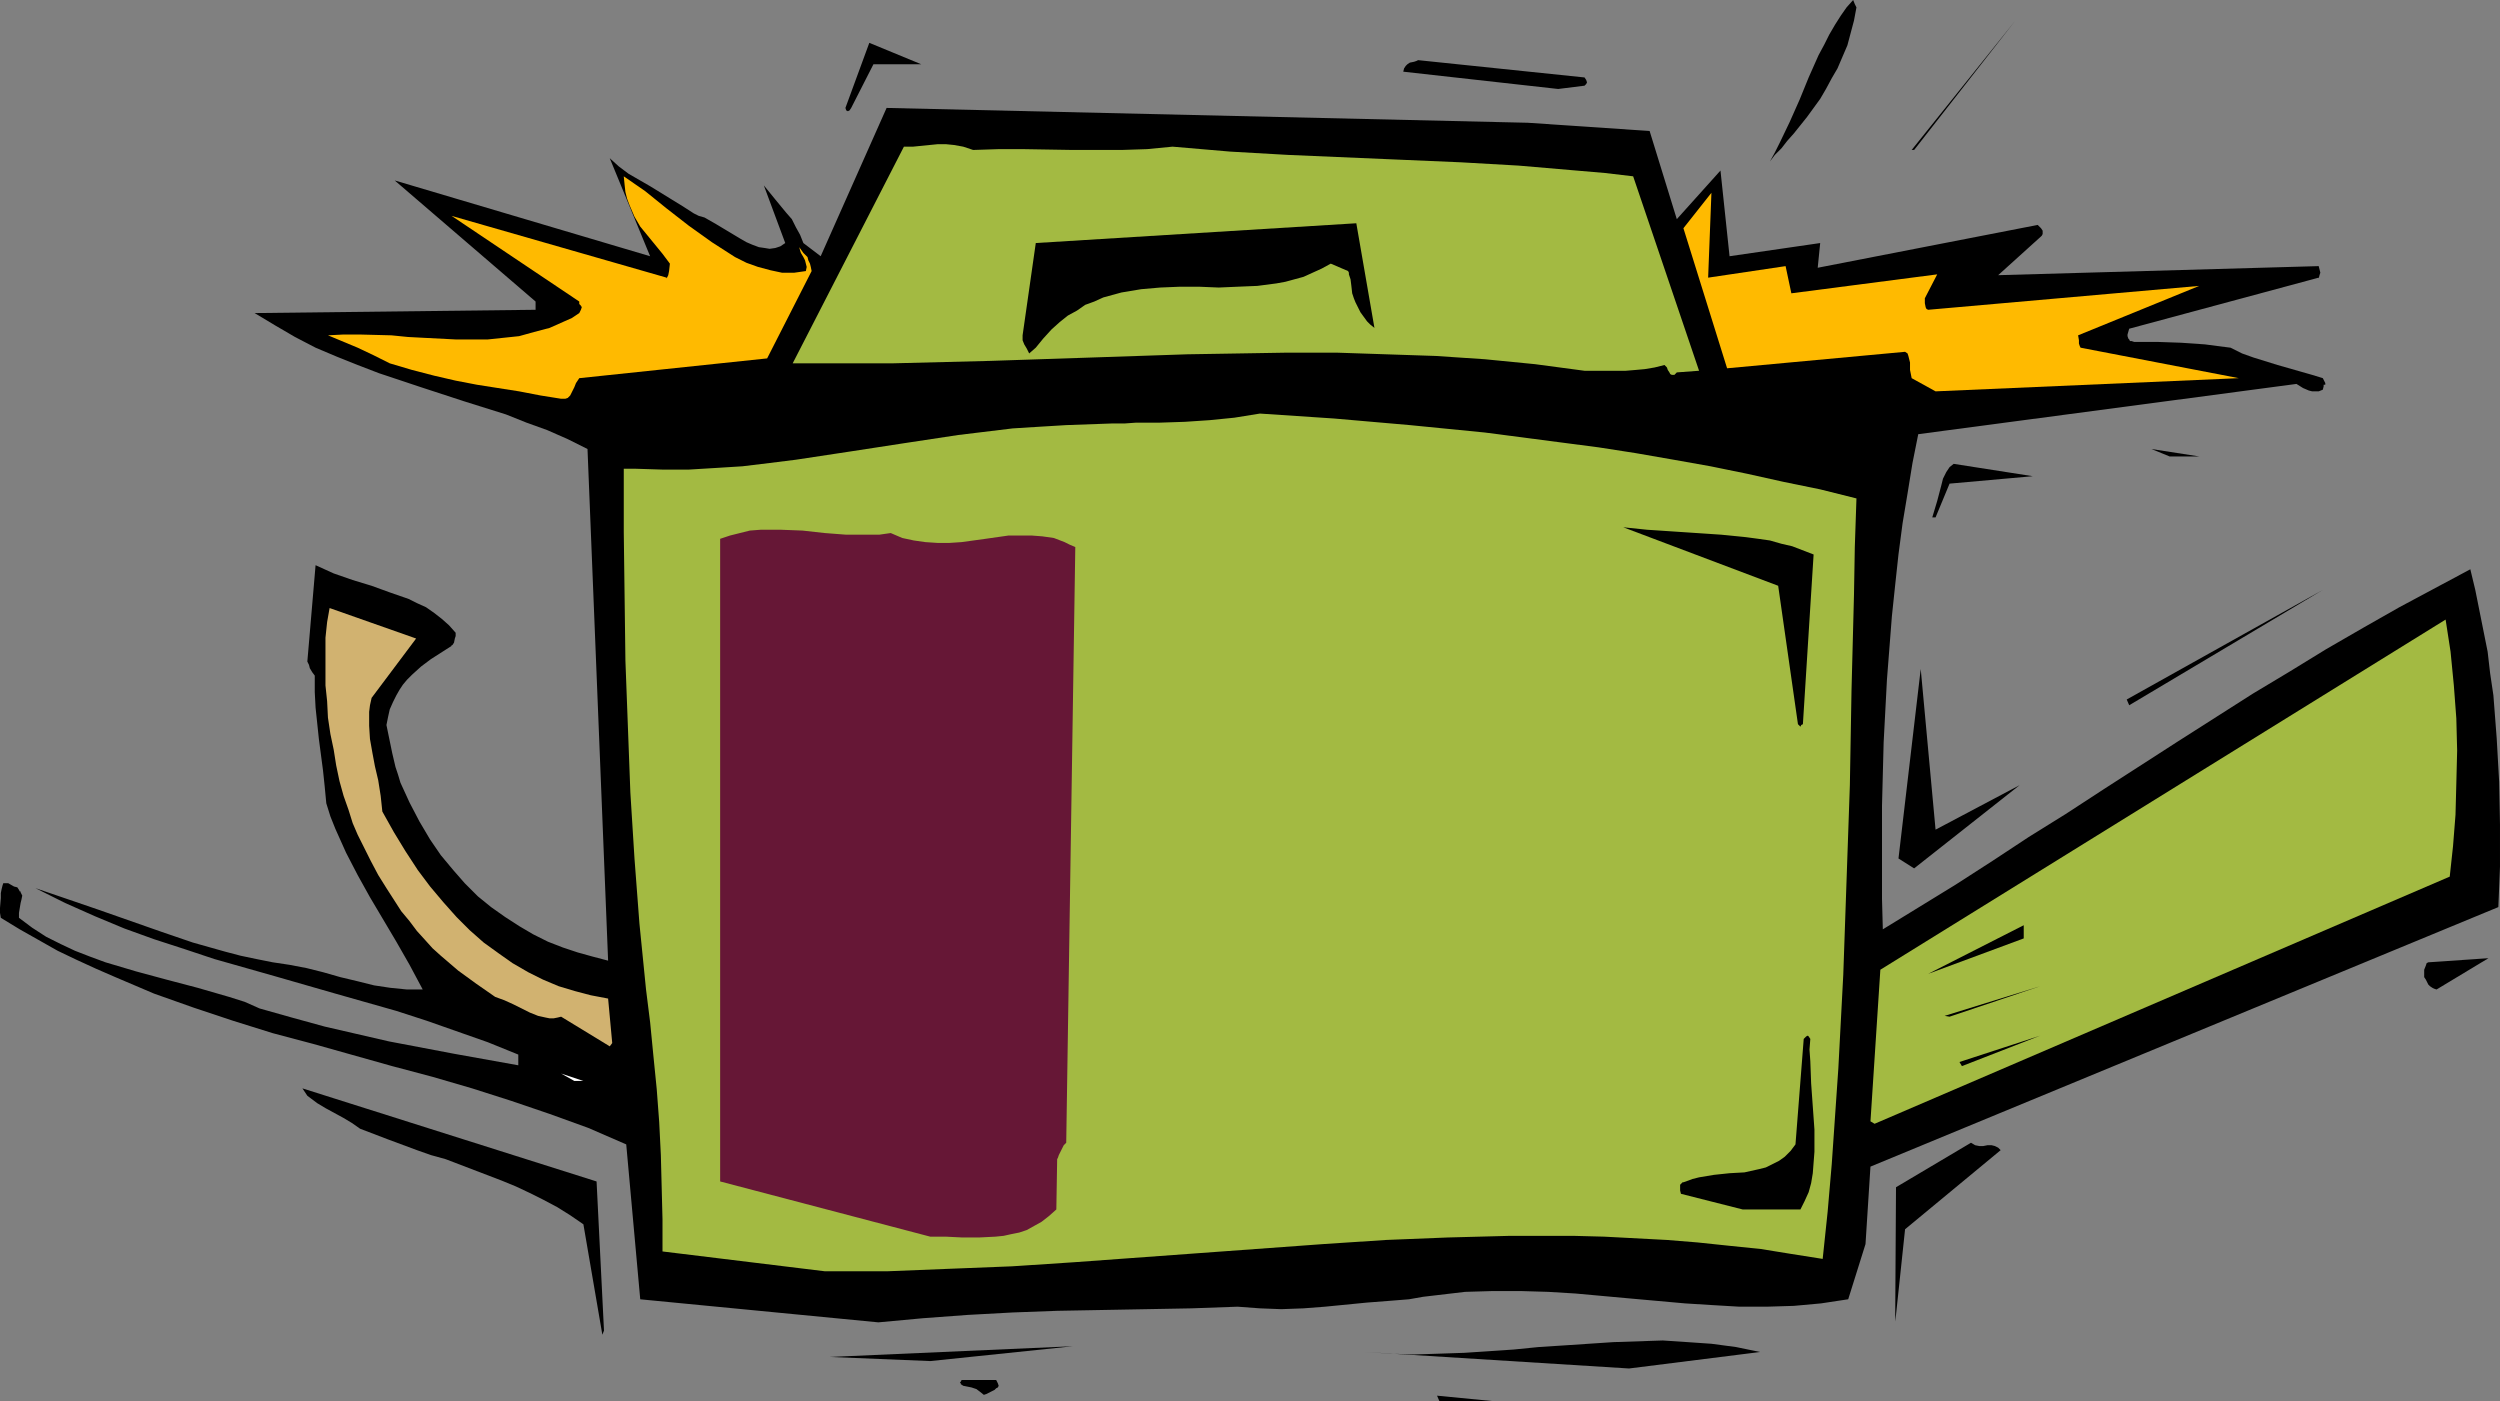
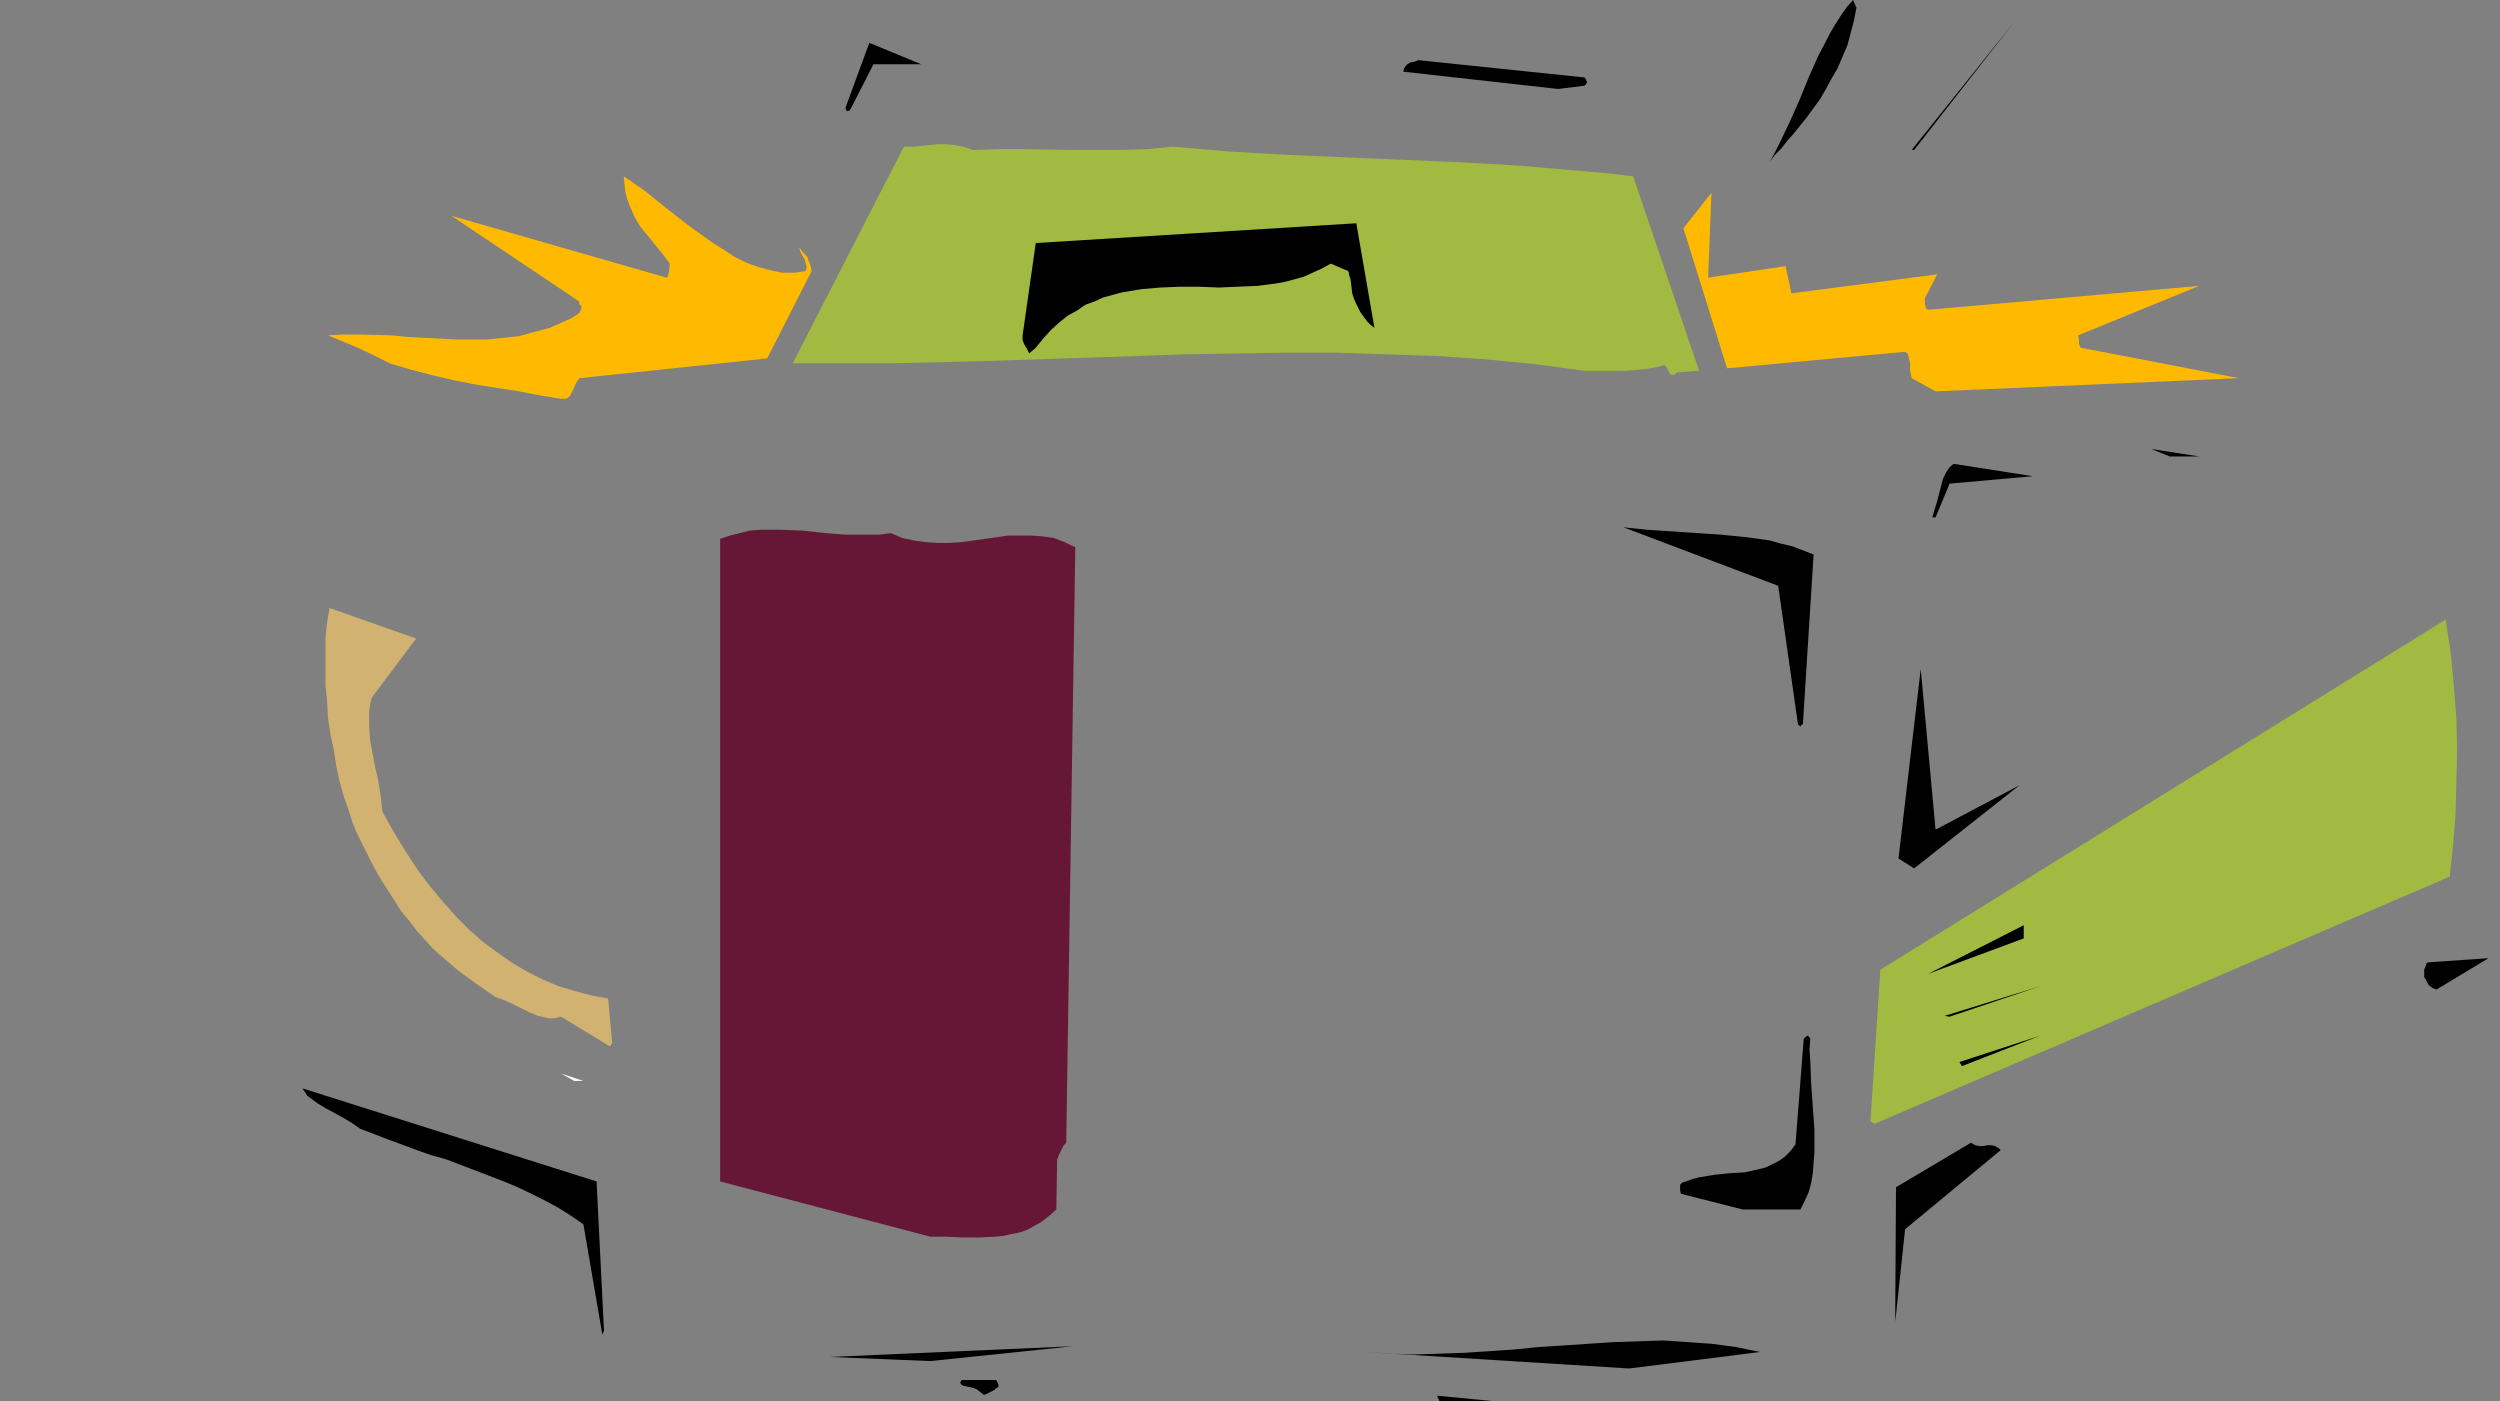
<svg xmlns="http://www.w3.org/2000/svg" xmlns:ns1="http://sodipodi.sourceforge.net/DTD/sodipodi-0.dtd" xmlns:ns2="http://www.inkscape.org/namespaces/inkscape" version="1.0" width="129.724mm" height="72.72mm" id="svg31" ns1:docname="FAX Machine 21.wmf">
  <rect width="100%" height="100%" fill="#808080" stroke="none" />
  <ns1:namedview id="namedview31" pagecolor="#ffffff" bordercolor="#000000" borderopacity="0.25" ns2:showpageshadow="2" ns2:pageopacity="0.0" ns2:pagecheckerboard="0" ns2:deskcolor="#d1d1d1" ns2:document-units="mm" />
  <defs id="defs1">
    <pattern id="WMFhbasepattern" patternUnits="userSpaceOnUse" width="6" height="6" x="0" y="0" />
  </defs>
  <path style="fill:#000000;fill-opacity:1;fill-rule:evenodd;stroke:none" d="m 282.315,274.848 h 11.15 l -11.635,-1.131 z" id="path1" />
  <path style="fill:#000000;fill-opacity:1;fill-rule:evenodd;stroke:none" d="m 192.95,273.556 0.485,-0.162 0.646,-0.323 0.646,-0.323 0.323,-0.162 0.323,-0.323 0.323,-0.162 0.162,-0.323 -0.162,-0.485 -0.323,-0.646 h -6.787 l -0.162,0.323 -0.162,0.162 0.162,0.162 v 0.162 l 0.485,0.323 0.808,0.162 0.808,0.162 0.97,0.323 0.646,0.485 z" id="path2" />
  <path style="fill:#000000;fill-opacity:1;fill-rule:evenodd;stroke:none" d="m 319.483,268.385 25.694,-3.232 -4.686,-0.969 -4.848,-0.646 -4.686,-0.323 -4.848,-0.323 -4.848,0.162 -4.848,0.162 -9.696,0.646 -5.01,0.323 -4.848,0.485 -9.696,0.646 -4.848,0.162 -5.01,0.162 -4.686,-0.162 -4.848,-0.323 z" id="path3" />
  <path style="fill:#000000;fill-opacity:1;fill-rule:evenodd;stroke:none" d="m 182.446,266.931 27.957,-2.908 -47.672,2.101 z" id="path4" />
  <path style="fill:#000000;fill-opacity:1;fill-rule:evenodd;stroke:none" d="m 118.453,260.952 -1.454,-29.246 -57.691,-18.259 0.323,0.485 0.323,0.485 0.323,0.485 0.646,0.485 1.293,0.969 1.616,0.969 1.778,0.969 1.778,0.969 1.616,0.969 1.616,1.131 5.494,2.101 5.656,2.101 2.747,0.969 2.909,0.808 5.494,2.101 5.494,2.101 2.747,1.131 2.747,1.293 2.586,1.293 2.747,1.454 2.586,1.616 2.586,1.777 3.717,21.652 z" id="path5" />
-   <path style="fill:#000000;fill-opacity:1;fill-rule:evenodd;stroke:none" d="m 172.265,259.337 8.726,-0.808 8.726,-0.646 8.888,-0.485 8.726,-0.323 17.614,-0.323 8.726,-0.162 9.05,-0.323 4.363,0.323 4.202,0.162 4.363,-0.162 4.202,-0.323 8.242,-0.808 4.202,-0.323 4.04,-0.323 2.747,-0.485 2.747,-0.323 5.494,-0.646 5.494,-0.162 h 5.333 l 5.494,0.162 5.333,0.323 10.666,0.969 10.827,0.969 5.171,0.323 5.494,0.323 h 5.333 l 5.333,-0.162 5.333,-0.485 5.333,-0.808 3.394,-10.826 0.97,-15.189 123.139,-50.898 0.162,-3.878 0.162,-4.04 v -8.241 l -0.162,-8.402 -0.485,-8.564 -0.646,-8.402 -0.646,-4.363 -0.485,-4.201 -0.808,-4.04 -0.808,-4.04 -0.808,-4.04 -0.97,-4.04 -6.949,3.716 -6.949,3.716 -7.11,4.04 -7.272,4.201 -7.11,4.363 -7.272,4.363 -14.706,9.372 -14.544,9.372 -7.434,4.847 -7.272,4.524 -7.11,4.686 -7.272,4.686 -7.11,4.363 -7.11,4.363 -0.162,-5.978 v -5.978 -12.28 l 0.323,-12.442 0.646,-12.28 0.97,-12.442 0.646,-6.14 0.646,-5.978 0.808,-6.14 0.97,-5.817 0.97,-5.978 1.131,-5.655 74.174,-9.856 1.293,0.808 1.131,0.485 0.646,0.162 h 0.646 0.646 l 0.808,-0.323 0.162,-0.646 v -0.323 h 0.323 v -0.162 -0.162 l -0.162,-0.323 -0.162,-0.323 -0.162,-0.323 -2.101,-0.646 -2.262,-0.646 -4.525,-1.293 -4.686,-1.454 -2.262,-0.808 -2.262,-1.131 -2.586,-0.323 -2.424,-0.323 -4.686,-0.323 -4.686,-0.162 h -4.525 l -0.485,-0.162 h -0.323 l -0.162,-0.323 -0.162,-0.162 -0.162,-0.485 v -0.323 l 0.323,-1.131 37.168,-10.018 v 0.162 l 0.162,-0.646 0.162,-0.485 -0.162,-0.646 -0.162,-0.646 -62.862,1.777 8.403,-7.594 0.162,-0.162 0.162,-0.323 v -0.323 -0.323 l -0.323,-0.485 -0.646,-0.646 -43.147,8.402 0.485,-4.847 -17.776,2.585 -1.778,-16.804 -8.565,9.533 -5.333,-17.289 -23.917,-1.616 -125.725,-2.908 -12.928,29.084 -3.394,-2.585 -0.646,-1.616 -0.808,-1.454 -0.808,-1.616 -1.131,-1.293 -2.262,-2.747 -2.101,-2.585 4.202,11.311 -0.97,0.646 -0.97,0.323 -1.131,0.162 -0.97,-0.162 -1.131,-0.162 -1.293,-0.485 -1.131,-0.485 -1.131,-0.646 -2.424,-1.454 -2.424,-1.454 -2.262,-1.293 -1.131,-0.323 -0.97,-0.485 -2.262,-1.454 -2.101,-1.293 -4.202,-2.585 -4.202,-2.424 -1.939,-1.454 -1.778,-1.616 7.918,19.228 -50.096,-14.865 27.634,23.752 v 1.616 l -55.106,0.646 4.04,2.424 3.878,2.262 4.04,2.101 4.202,1.777 4.04,1.616 4.202,1.616 8.242,2.747 8.403,2.747 8.242,2.585 4.04,1.616 4.04,1.454 4.04,1.777 3.878,1.939 4.04,100.341 -3.07,-0.808 -2.909,-0.808 -2.909,-0.969 -2.909,-1.131 -2.909,-1.454 -2.747,-1.616 -2.747,-1.777 -2.747,-1.939 -2.586,-2.101 -2.586,-2.585 -2.262,-2.585 -2.424,-2.908 -2.101,-3.07 -2.101,-3.555 -1.939,-3.716 -1.778,-3.878 -0.485,-1.616 -0.485,-1.454 -0.646,-2.747 -1.131,-5.494 0.323,-1.616 0.323,-1.454 0.646,-1.454 0.646,-1.293 0.646,-1.131 0.646,-0.969 0.808,-0.969 0.97,-0.969 1.778,-1.616 1.939,-1.454 4.04,-2.585 v -0.162 h 0.162 l 0.323,-0.485 0.162,-0.808 0.162,-0.485 v -0.646 l -1.293,-1.454 -1.454,-1.293 -1.454,-1.131 -1.616,-1.131 -1.778,-0.808 -1.616,-0.808 -3.717,-1.293 -3.555,-1.293 -3.717,-1.131 -3.717,-1.293 -1.778,-0.808 -1.778,-0.808 -1.616,18.905 0.323,0.646 0.162,0.646 0.485,0.808 0.485,0.646 v 3.232 l 0.162,3.07 0.646,6.14 0.808,6.14 0.323,3.07 0.323,3.393 0.808,2.585 0.97,2.424 2.101,4.686 2.262,4.363 2.424,4.363 2.586,4.363 2.586,4.363 2.586,4.524 2.586,4.847 H 81.285 79.83 l -3.232,-0.323 -3.232,-0.485 -3.232,-0.808 -3.394,-0.808 -3.394,-0.969 -3.232,-0.808 -3.394,-0.646 -3.232,-0.485 -3.232,-0.646 -3.07,-0.646 -3.07,-0.808 -6.302,-1.777 -6.141,-2.101 -12.443,-4.363 -6.141,-2.101 -6.141,-2.101 5.818,2.908 5.818,2.585 5.818,2.424 5.818,2.101 5.979,1.939 5.818,1.939 11.958,3.393 11.797,3.393 11.958,3.393 5.979,1.939 5.979,2.101 5.979,2.101 5.979,2.424 v 2.101 l -12.605,-2.262 -12.766,-2.424 -6.302,-1.454 -6.302,-1.454 -6.464,-1.777 -6.302,-1.777 -2.909,-1.293 -3.07,-0.969 -6.141,-1.777 -6.141,-1.616 -5.979,-1.616 -5.979,-1.777 -3.07,-1.131 -2.909,-1.131 -2.747,-1.293 -2.909,-1.454 -2.747,-1.777 -2.586,-1.939 v -0.969 l 0.162,-0.969 0.162,-0.969 0.162,-0.646 0.162,-0.808 -0.162,-0.323 -0.162,-0.323 v 0 -0.162 H 3.878 L 3.717,174.507 3.394,174.022 2.747,173.861 1.616,173.214 H 0.646 l -0.162,0.485 -0.162,0.646 -0.162,0.808 v 0.969 L 0,178.062 v 0.969 l 0.162,0.969 3.717,2.262 3.717,2.101 3.717,2.101 3.717,1.777 3.878,1.777 3.717,1.616 7.595,3.232 7.757,2.747 7.757,2.585 7.757,2.424 7.918,2.101 15.514,4.363 7.918,2.101 7.757,2.262 7.595,2.424 7.595,2.585 7.595,2.747 3.717,1.616 3.717,1.616 2.747,30.377 z" id="path6" />
  <path style="fill:#000000;fill-opacity:1;fill-rule:evenodd;stroke:none" d="m 371.841,257.882 1.778,-16.804 18.746,-15.512 -0.485,-0.485 -0.646,-0.323 -0.646,-0.162 h -0.808 l -0.808,0.162 h -0.808 l -0.808,-0.162 -0.808,-0.485 -14.706,8.725 -0.162,26.338 z" id="path7" />
-   <path style="fill:#a3ba42;fill-opacity:1;fill-rule:evenodd;stroke:none" d="M 161.761,249.319 H 174.043 l 12.12,-0.485 12.282,-0.485 12.282,-0.808 48.803,-3.555 12.282,-0.808 12.12,-0.485 12.282,-0.323 h 12.282 l 6.141,0.162 6.141,0.323 6.141,0.323 5.979,0.485 6.141,0.646 6.302,0.646 5.979,0.969 6.141,0.969 0.97,-9.21 0.808,-9.372 0.646,-9.372 0.646,-9.372 0.97,-18.42 0.646,-18.582 0.646,-18.582 0.323,-18.582 0.485,-18.743 0.162,-9.372 0.323,-9.533 -7.11,-1.777 -7.11,-1.454 -7.272,-1.616 -7.11,-1.454 -7.272,-1.293 -7.434,-1.293 -7.272,-1.131 -7.434,-0.969 -14.867,-1.939 -14.706,-1.454 -14.867,-1.293 -14.544,-0.969 -5.01,0.808 -4.848,0.485 -4.848,0.323 -4.848,0.162 h -4.686 l -2.262,0.162 h -2.424 l -4.525,0.162 -4.525,0.162 -5.333,0.323 -5.171,0.323 -5.333,0.646 -5.333,0.646 -10.666,1.616 -10.504,1.616 -10.666,1.616 -5.171,0.646 -5.333,0.646 -5.171,0.323 -5.333,0.323 h -5.171 l -5.171,-0.162 h -2.424 v 12.442 l 0.162,12.603 0.162,12.603 0.485,12.926 0.485,12.926 0.808,12.926 0.97,12.765 1.293,12.926 0.808,6.463 0.646,6.625 0.646,6.463 0.485,6.463 0.323,6.463 0.162,6.302 0.162,6.302 v 6.302 z" id="path8" />
-   <path style="fill:#661736;fill-opacity:1;fill-rule:evenodd;stroke:none" d="m 182.446,242.532 h 3.07 l 3.232,0.162 h 3.232 l 3.232,-0.162 1.616,-0.162 1.454,-0.323 1.616,-0.323 1.454,-0.485 1.454,-0.808 1.454,-0.808 1.454,-1.131 1.454,-1.293 0.162,-9.856 0.162,-0.323 0.162,-0.485 0.485,-0.969 0.485,-0.969 0.323,-0.323 0.162,-0.162 1.778,-116.823 -1.131,-0.485 -0.97,-0.485 -2.101,-0.808 -2.262,-0.323 -2.101,-0.162 h -2.262 -2.262 l -4.525,0.646 -4.686,0.646 -2.424,0.162 h -2.262 l -2.424,-0.162 -2.262,-0.323 -2.262,-0.485 -2.262,-0.969 -2.262,0.323 h -2.101 -4.363 l -4.202,-0.323 -4.363,-0.485 -4.202,-0.162 h -2.101 -1.939 l -2.101,0.162 -1.939,0.485 -1.939,0.485 -1.939,0.646 v 126.033 z" id="path9" />
+   <path style="fill:#661736;fill-opacity:1;fill-rule:evenodd;stroke:none" d="m 182.446,242.532 h 3.07 l 3.232,0.162 h 3.232 l 3.232,-0.162 1.616,-0.162 1.454,-0.323 1.616,-0.323 1.454,-0.485 1.454,-0.808 1.454,-0.808 1.454,-1.131 1.454,-1.293 0.162,-9.856 0.162,-0.323 0.162,-0.485 0.485,-0.969 0.485,-0.969 0.323,-0.323 0.162,-0.162 1.778,-116.823 -1.131,-0.485 -0.97,-0.485 -2.101,-0.808 -2.262,-0.323 -2.101,-0.162 h -2.262 -2.262 l -4.525,0.646 -4.686,0.646 -2.424,0.162 h -2.262 l -2.424,-0.162 -2.262,-0.323 -2.262,-0.485 -2.262,-0.969 -2.262,0.323 h -2.101 -4.363 l -4.202,-0.323 -4.363,-0.485 -4.202,-0.162 h -2.101 -1.939 l -2.101,0.162 -1.939,0.485 -1.939,0.485 -1.939,0.646 v 126.033 " id="path9" />
  <path style="fill:#000000;fill-opacity:1;fill-rule:evenodd;stroke:none" d="m 341.784,237.2 h 11.312 l 0.808,-1.616 0.808,-1.777 0.485,-1.777 0.323,-1.939 0.162,-2.101 0.162,-2.101 v -2.101 -2.262 l -0.323,-4.524 -0.323,-4.524 -0.162,-4.363 -0.162,-2.262 0.162,-2.101 -0.323,-0.485 -0.162,-0.162 -0.323,0.162 -0.485,0.485 -1.616,20.682 -0.97,1.293 -1.131,1.131 -1.131,0.808 -1.293,0.646 -1.293,0.646 -1.293,0.323 -1.454,0.323 -1.454,0.323 -2.909,0.162 -3.07,0.323 -2.909,0.485 -1.293,0.323 -1.293,0.485 -0.485,0.162 h -0.162 l -0.323,0.323 -0.162,0.162 v 0.323 0.485 0.323 l 0.162,0.646 z" id="path10" />
  <path style="fill:#a3ba42;fill-opacity:1;fill-rule:evenodd;stroke:none" d="m 367.64,220.396 112.797,-48.474 0.646,-5.978 0.485,-6.14 0.162,-6.14 0.162,-6.463 -0.162,-6.302 -0.485,-6.463 -0.646,-6.625 -0.97,-6.302 -110.857,68.672 -1.939,29.731 z" id="path11" />
  <path style="fill:#ffffff;fill-opacity:1;fill-rule:evenodd;stroke:none" d="m 112.635,211.994 h 1.778 l -4.363,-1.454 z" id="path12" />
  <path style="fill:#000000;fill-opacity:1;fill-rule:evenodd;stroke:none" d="m 384.769,209.085 15.352,-5.978 -15.837,5.171 z" id="path13" />
  <path style="fill:#000000;fill-opacity:1;fill-rule:evenodd;stroke:none" d="m 431.31,206.661 32.32,-8.887 z" id="path14" />
  <path style="fill:#d1b270;fill-opacity:1;fill-rule:evenodd;stroke:none" d="m 119.584,205.207 0.485,-0.646 -0.808,-8.725 -3.394,-0.646 -3.07,-0.808 -3.232,-0.969 -3.07,-1.293 -2.909,-1.454 -3.07,-1.777 -2.747,-1.939 -2.909,-2.101 -2.747,-2.424 -2.586,-2.585 -2.586,-2.908 -2.586,-3.07 -2.424,-3.232 -2.424,-3.716 -2.262,-3.716 -2.262,-4.04 -0.323,-3.07 -0.485,-3.07 -0.646,-2.747 -0.485,-2.585 -0.485,-2.747 -0.162,-2.585 v -1.293 -1.454 l 0.162,-1.293 0.323,-1.454 8.726,-11.634 -16.968,-5.978 -0.485,2.747 -0.323,3.07 v 2.908 3.232 3.232 l 0.323,3.07 0.162,3.232 0.485,3.232 0.646,3.07 0.485,3.07 0.646,3.07 0.808,2.908 0.97,2.747 0.808,2.585 0.97,2.262 1.131,2.262 1.454,2.908 1.454,2.747 1.616,2.585 1.454,2.262 1.454,2.262 1.616,1.939 1.454,1.939 1.616,1.777 1.454,1.616 1.616,1.454 3.394,2.908 3.555,2.585 3.717,2.585 1.778,0.646 1.778,0.808 1.616,0.808 1.616,0.808 1.616,0.646 1.454,0.323 0.808,0.162 h 0.808 l 0.808,-0.162 0.646,-0.162 z" id="path15" />
  <path style="fill:#000000;fill-opacity:1;fill-rule:evenodd;stroke:none" d="m 382.345,199.39 17.776,-5.978 -18.746,5.817 z" id="path16" />
  <path style="fill:#000000;fill-opacity:1;fill-rule:evenodd;stroke:none" d="m 477.851,194.058 10.181,-6.14 -11.797,0.808 -0.323,0.162 -0.162,0.485 -0.323,0.808 v 0.808 0.646 l 0.323,0.485 0.485,0.969 0.323,0.323 0.485,0.323 0.323,0.162 z" id="path17" />
  <path style="fill:#000000;fill-opacity:1;fill-rule:evenodd;stroke:none" d="m 378.144,190.988 18.746,-6.948 v -2.585 z" id="path18" />
  <path style="fill:#000000;fill-opacity:1;fill-rule:evenodd;stroke:none" d="m 375.396,170.306 20.685,-16.32 -16.483,8.725 -2.909,-31.508 -4.363,37.163 z" id="path19" />
  <path style="fill:#000000;fill-opacity:1;fill-rule:evenodd;stroke:none" d="m 353.58,142.029 2.101,-33.286 -2.101,-0.808 -2.101,-0.808 -2.101,-0.485 -2.262,-0.646 -2.262,-0.323 -2.424,-0.323 -4.848,-0.485 -4.848,-0.323 -4.848,-0.323 -4.848,-0.323 -4.686,-0.485 30.381,11.472 3.878,27.146 0.162,0.162 0.162,0.162 0.162,0.162 0.162,-0.323 z" id="path20" />
-   <path style="fill:#000000;fill-opacity:1;fill-rule:evenodd;stroke:none" d="m 417.574,138.313 37.976,-22.621 -38.461,21.49 z" id="path21" />
  <path style="fill:#000000;fill-opacity:1;fill-rule:evenodd;stroke:none" d="m 379.598,101.473 2.747,-6.625 16.322,-1.454 -15.514,-2.424 -0.808,0.646 -0.646,0.969 -0.646,1.293 -0.323,1.293 -0.808,3.07 -0.485,1.616 -0.485,1.616 z" id="path22" />
  <path style="fill:#000000;fill-opacity:1;fill-rule:evenodd;stroke:none" d="m 425.492,89.516 h 5.818 l -9.373,-1.454 z" id="path23" />
  <path style="fill:#ffba00;fill-opacity:1;fill-rule:evenodd;stroke:none" d="m 110.049,78.205 h 0.323 0.485 l 0.485,-0.162 0.485,-0.485 0.323,-0.646 0.485,-0.969 0.323,-0.808 0.646,-0.969 36.845,-3.878 8.726,-17.128 -0.162,-0.808 -0.162,-0.646 -0.323,-0.646 -0.162,-0.646 -0.808,-0.808 -0.808,-1.131 0.162,0.646 0.162,0.485 0.485,0.808 0.323,0.646 0.162,0.646 0.162,0.646 -0.162,0.808 -1.131,0.162 -1.131,0.162 h -2.424 l -2.262,-0.485 -2.424,-0.646 -2.262,-0.808 -2.262,-1.131 -2.262,-1.454 -2.262,-1.454 -4.525,-3.232 -4.363,-3.393 -4.202,-3.393 -2.101,-1.454 -2.101,-1.454 0.162,1.616 0.162,1.454 0.323,1.293 0.485,1.293 0.485,1.131 0.485,1.131 1.131,1.939 1.454,1.777 1.454,1.777 1.454,1.777 1.454,1.939 -0.162,1.454 -0.162,0.808 -0.323,0.646 V 54.453 L 88.557,42.334 113.605,59.138 v 0.485 l 0.162,0.162 0.162,0.162 v 0.162 h 0.162 v 0.162 l -0.162,0.485 -0.162,0.323 -0.162,0.323 -1.454,0.969 -1.454,0.646 -2.909,1.293 -3.07,0.808 -2.909,0.808 -3.07,0.323 -3.07,0.323 h -3.232 -3.07 l -6.302,-0.323 -3.07,-0.162 -3.232,-0.323 -6.302,-0.162 h -3.07 l -3.07,0.162 5.818,2.424 3.07,1.454 1.616,0.808 1.616,0.808 4.363,1.293 4.363,1.131 4.202,0.969 4.202,0.808 8.242,1.293 4.202,0.808 z" id="path24" />
  <path style="fill:#ffba00;fill-opacity:1;fill-rule:evenodd;stroke:none" d="m 379.598,76.751 59.469,-2.585 -31.027,-5.978 -0.162,-0.323 -0.162,-0.485 V 66.733 l -0.162,-0.969 23.755,-9.695 -53.166,4.686 -0.323,-0.162 -0.162,-0.323 -0.162,-0.808 v -0.969 l 2.424,-4.686 -28.603,3.716 -1.131,-5.332 -15.19,2.262 0.646,-16.643 -5.494,6.948 8.565,27.469 34.906,-3.232 0.485,0.323 0.162,0.485 0.162,0.646 0.162,0.646 v 0.808 0.646 l 0.323,1.616 z" id="path25" />
  <path style="fill:#a3ba42;fill-opacity:1;fill-rule:evenodd;stroke:none" d="m 328.856,73.034 4.363,-0.323 -12.928,-38.133 -5.494,-0.646 -5.656,-0.485 -11.312,-0.969 -11.312,-0.646 -11.312,-0.485 -22.624,-0.969 -11.312,-0.646 -11.312,-0.969 -5.01,0.485 -5.01,0.162 h -4.686 -4.848 l -9.696,-0.162 h -4.848 l -5.01,0.162 -1.939,-0.646 -1.778,-0.323 -1.616,-0.162 h -1.616 l -1.616,0.162 -1.616,0.162 -1.616,0.162 h -1.778 l -21.816,42.496 h 9.696 9.696 l 19.392,-0.485 19.392,-0.646 19.23,-0.646 9.858,-0.162 9.696,-0.162 h 9.696 l 9.696,0.323 9.696,0.323 9.696,0.646 9.858,0.969 9.696,1.293 h 2.262 1.939 3.878 l 1.939,-0.162 1.778,-0.162 1.939,-0.323 1.939,-0.485 0.162,0.162 0.323,0.323 0.162,0.485 0.323,0.485 0.162,0.323 0.323,0.162 h 0.323 0.162 l 0.162,-0.162 z" id="path26" />
  <path style="fill:#000000;fill-opacity:1;fill-rule:evenodd;stroke:none" d="m 203.131,68.187 1.454,-1.777 1.616,-1.777 1.616,-1.454 1.616,-1.293 1.778,-0.969 1.616,-1.131 1.778,-0.646 1.778,-0.808 1.778,-0.485 1.778,-0.485 1.939,-0.323 1.939,-0.323 3.717,-0.323 3.878,-0.162 h 3.717 l 3.878,0.162 3.717,-0.162 3.878,-0.162 3.717,-0.485 1.778,-0.323 1.778,-0.485 1.778,-0.485 1.778,-0.808 1.778,-0.808 1.778,-0.969 3.394,1.454 0.162,0.323 v 0.323 l 0.323,0.969 0.162,1.293 0.162,1.454 0.323,0.969 0.323,0.808 0.97,1.939 1.293,1.777 0.646,0.646 0.808,0.646 -3.555,-20.521 -62.862,3.878 -2.586,18.097 v 0.969 l 0.323,0.808 0.485,0.808 0.485,0.969 z" id="path27" />
  <path style="fill:#000000;fill-opacity:1;fill-rule:evenodd;stroke:none" d="m 347.116,31.67 0.97,-1.293 1.293,-1.293 1.131,-1.454 1.293,-1.454 2.586,-3.232 1.293,-1.777 1.293,-1.777 1.131,-1.939 1.131,-2.101 1.131,-1.939 0.97,-2.262 0.97,-2.262 0.646,-2.424 0.646,-2.424 0.485,-2.585 -0.162,-0.323 -0.162,-0.323 L 363.438,0 l -1.293,1.454 -1.131,1.616 -1.131,1.777 -1.131,1.939 -0.97,1.939 -1.131,2.101 -1.939,4.363 -1.778,4.363 -1.939,4.363 -1.939,4.04 -0.97,1.939 z" id="path28" />
  <path style="fill:#000000;fill-opacity:1;fill-rule:evenodd;stroke:none" d="M 375.396,29.408 395.112,4.201 374.912,29.408 Z" id="path29" />
  <path style="fill:#000000;fill-opacity:1;fill-rule:evenodd;stroke:none" d="m 166.933,21.167 4.363,-8.564 h 9.373 l -10.181,-4.201 -4.686,12.765 0.162,0.485 0.323,0.162 0.323,-0.162 z" id="path30" />
  <path style="fill:#000000;fill-opacity:1;fill-rule:evenodd;stroke:none" d="m 305.585,17.451 5.171,-0.646 0.323,-0.323 0.162,-0.323 -0.162,-0.485 -0.323,-0.485 -32.643,-3.393 -0.323,0.162 -0.485,0.162 -0.808,0.162 -0.485,0.323 -0.323,0.323 -0.323,0.485 -0.162,0.646 z" id="path31" />
</svg>